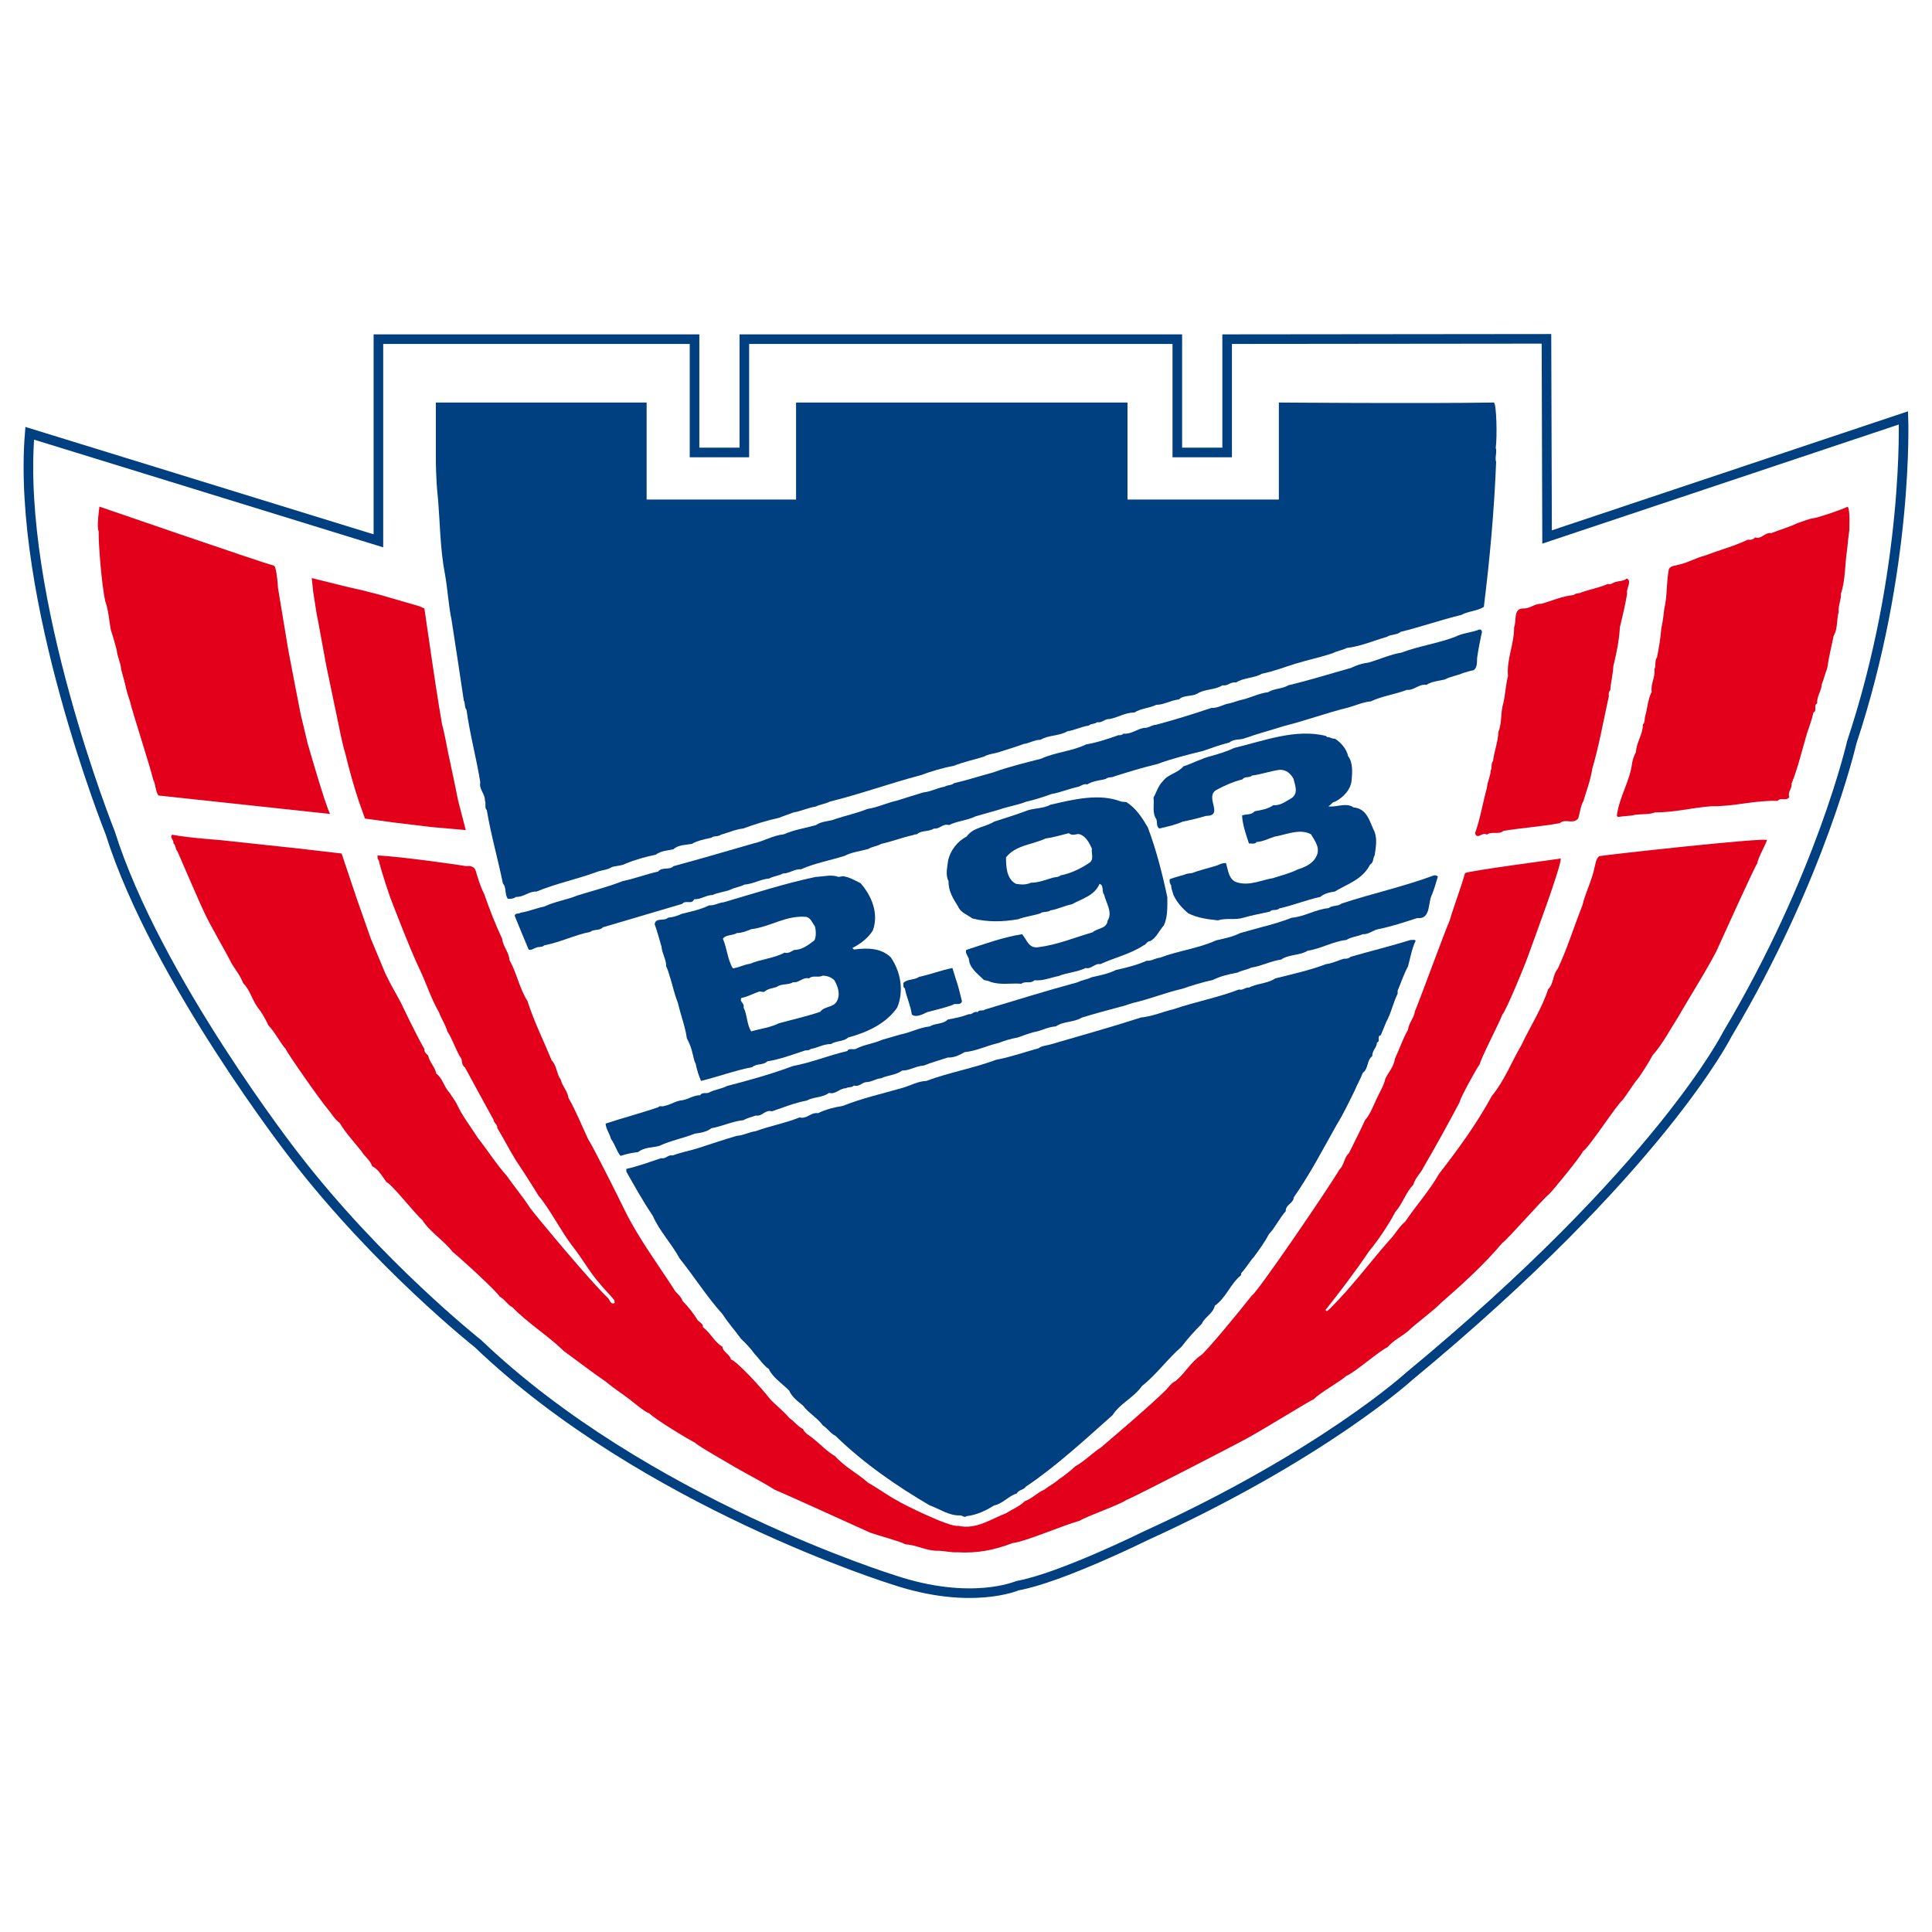
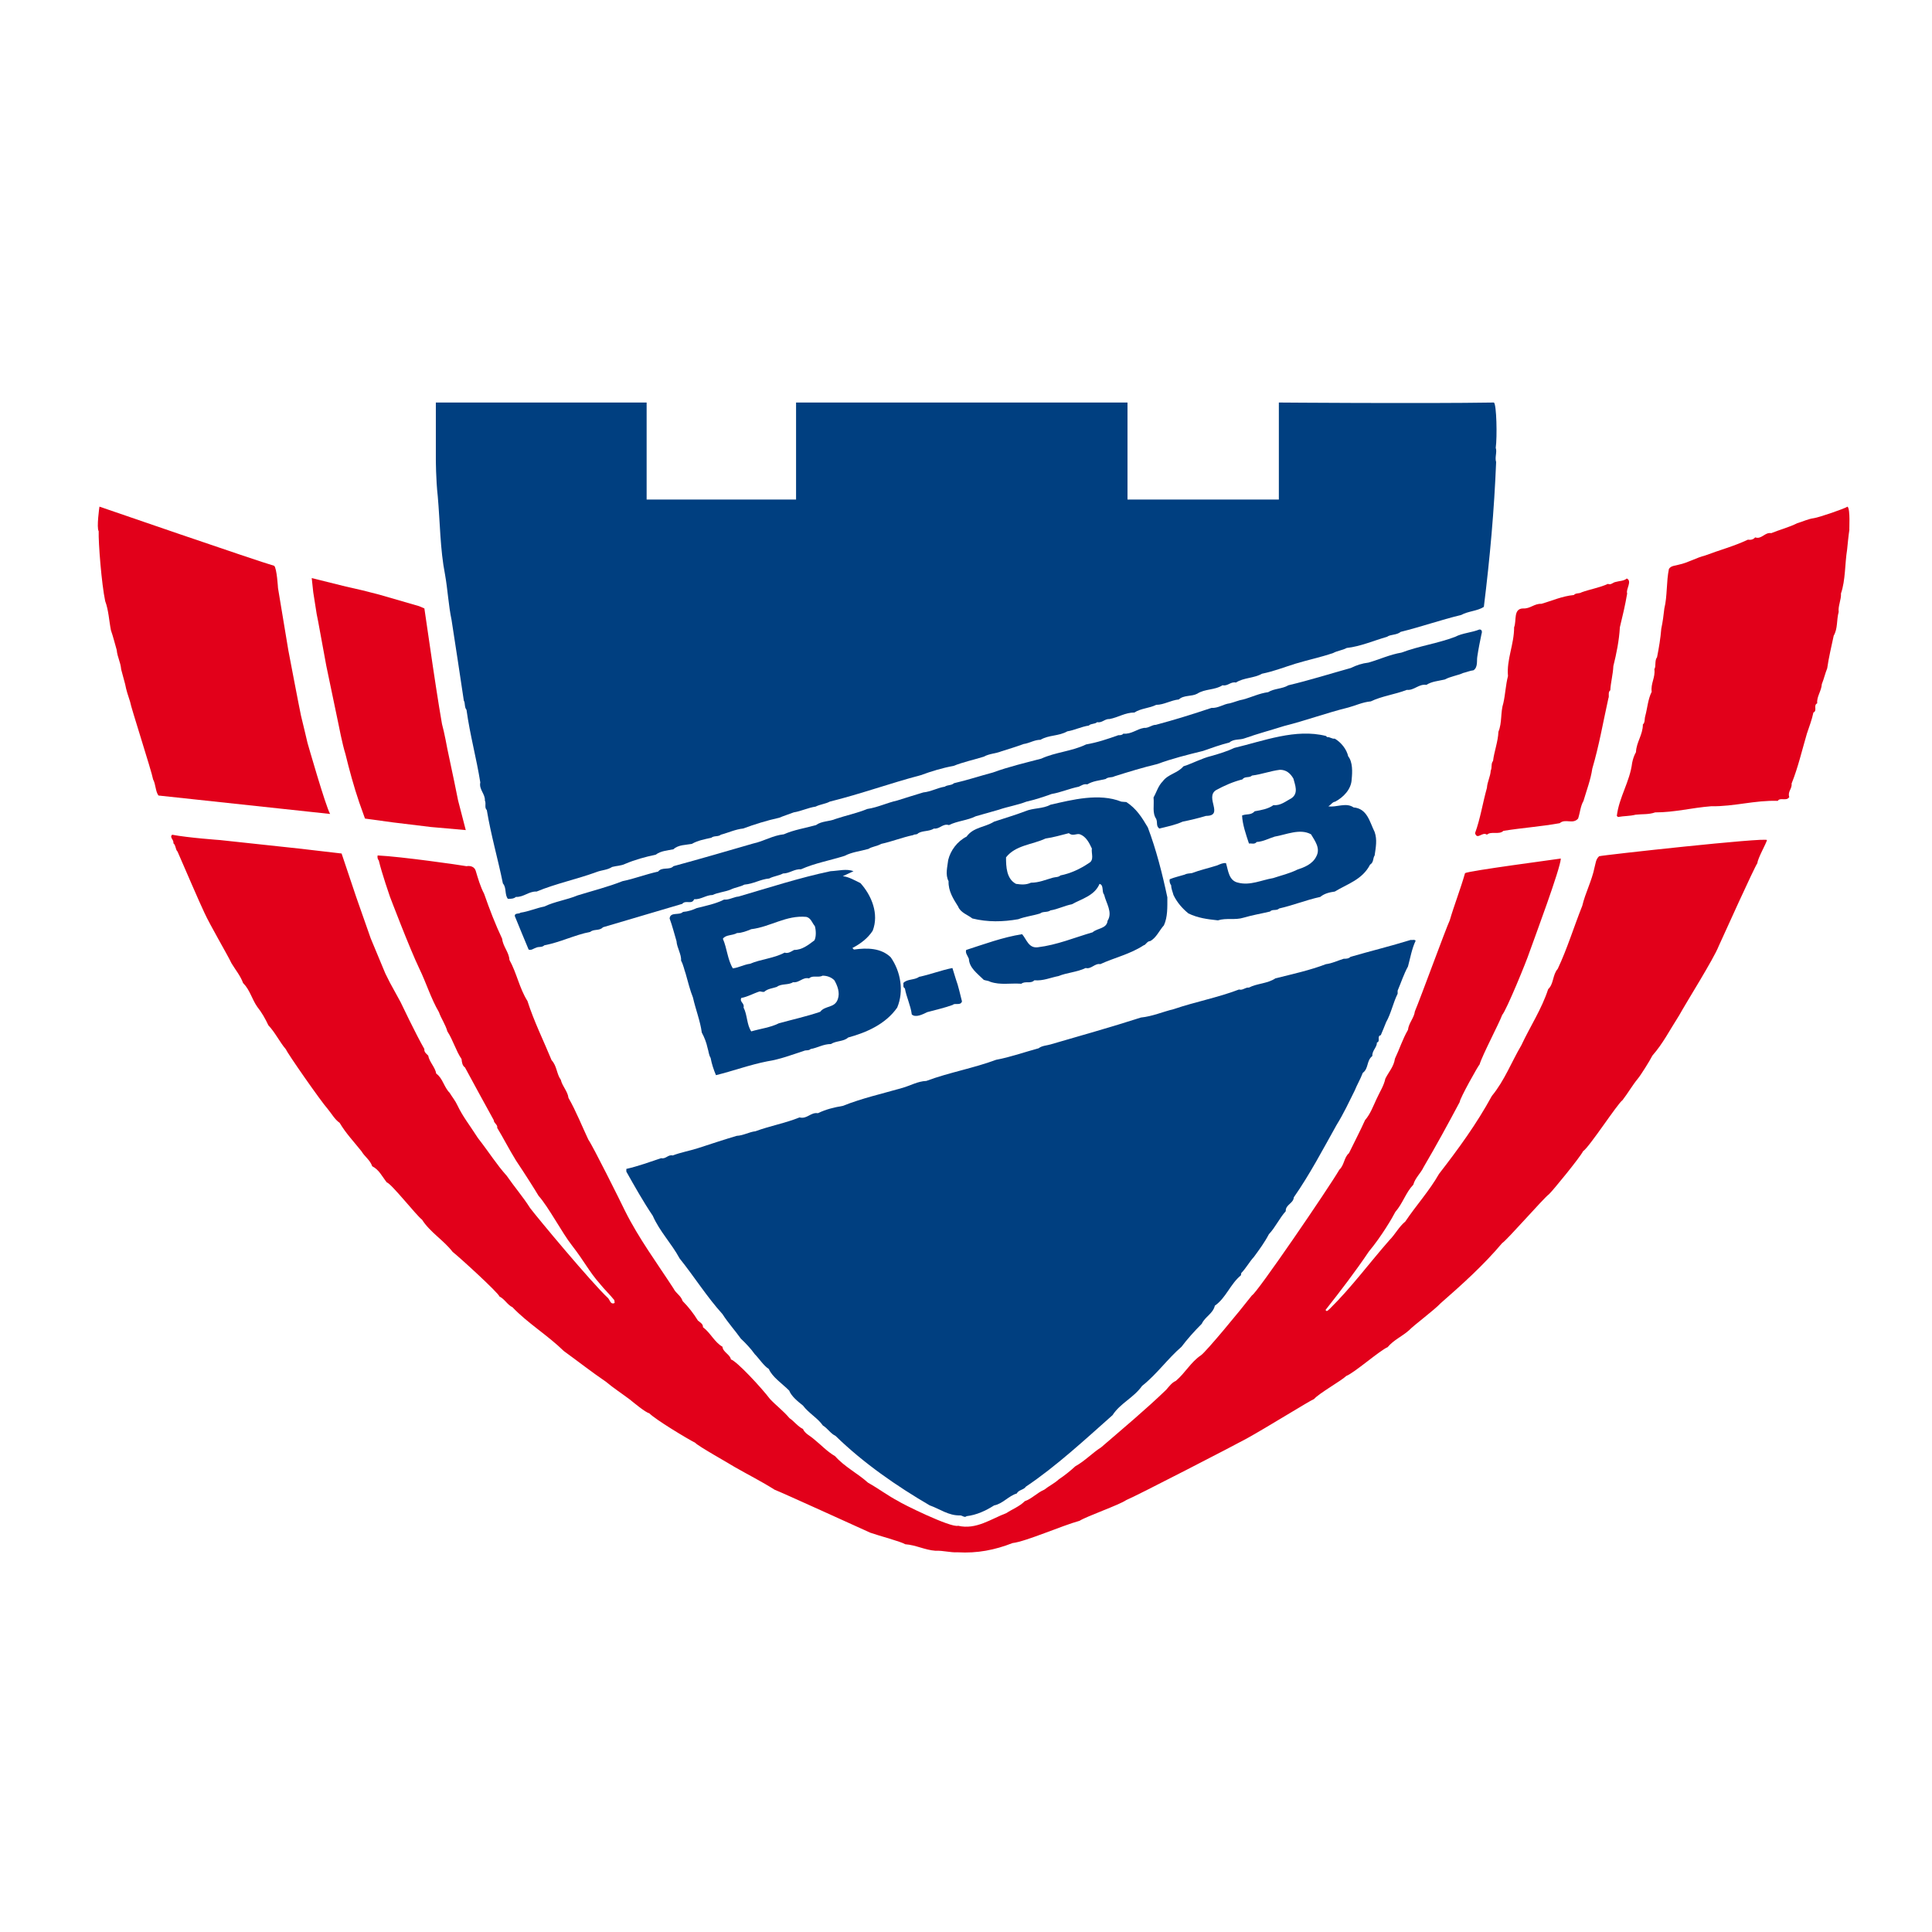
<svg xmlns="http://www.w3.org/2000/svg" version="1.1" id="Calque_1" width="192.756" height="192.756" viewBox="0 0 192.756 192.756" style="overflow:visible;enable-background:new 0 0 192.756 192.756;" xml:space="preserve">
  <g>
    <polygon style="fill-rule:evenodd;clip-rule:evenodd;fill:#FFFFFF;" points="0,0 192.756,0 192.756,192.756 0,192.756 0,0  " />
-     <path style="fill-rule:evenodd;clip-rule:evenodd;fill:#FFFFFF;stroke:#003F80;stroke-width:0.958;stroke-miterlimit:2.613;" d="   M89.172,157.631c0,0-24.849-7.665-41.479-23.571c0,0-9.94-7.856-18.35-18.779c0,0-13.763-17.63-18.35-32.194   c0,0-9.366-23.379-8.028-39.859l34.789,10.731V33.837h31.539v11.306h4.97V33.837h43.198v11.306h4.971V33.837l31.858-0.032   l0.062,19.77l35.554-11.882c0,0,0.573,15.14-5.161,32.387c0,0-3.059,13.414-12.425,29.128c0,0-6.689,13.414-31.73,34.109   c0,0-8.601,7.857-26.282,15.906c0,0-8.505,4.215-12.806,4.982C101.501,158.206,96.913,160.218,89.172,157.631L89.172,157.631z" />
    <path style="fill-rule:evenodd;clip-rule:evenodd;fill:#003F80;" d="M47.454,40.161h15.387h1.673v5.461v4.216h14.909v-9.677h33.067   v9.677h15.101v-2.204v-7.474c0,0,14.308,0.115,21.457,0c0.267,0.191,0.334,3.449,0.181,4.522c0.153,0.422-0.114,0.958,0.04,1.418   c-0.192,4.791-0.612,9.505-1.225,14.449c-0.65,0.421-1.567,0.421-2.255,0.805c-2.065,0.499-4.014,1.188-6.041,1.687   c-0.421,0.345-0.993,0.229-1.376,0.498c-1.337,0.383-2.637,0.958-4.015,1.111c-0.419,0.23-0.917,0.269-1.338,0.498   c-1.223,0.422-2.522,0.69-3.784,1.073c-1.108,0.345-2.18,0.767-3.325,0.997c-0.804,0.459-1.836,0.383-2.601,0.881   c-0.534-0.115-0.803,0.384-1.337,0.269c-0.765,0.499-1.759,0.345-2.524,0.843c-0.572,0.306-1.338,0.114-1.834,0.575   c-0.804,0.077-1.492,0.537-2.257,0.537c-0.688,0.344-1.529,0.344-2.178,0.766c-0.919,0-1.645,0.499-2.486,0.651   c-0.458-0.038-0.763,0.422-1.222,0.307c-0.269,0.229-0.612,0.115-0.842,0.345c-0.765,0.115-1.415,0.46-2.141,0.575   c-0.879,0.499-1.836,0.345-2.676,0.843c-0.612,0-1.108,0.344-1.683,0.421c-0.726,0.269-1.491,0.498-2.217,0.729   c-0.574,0.23-1.224,0.23-1.759,0.536c-0.994,0.307-2.064,0.537-3.02,0.92c-1.071,0.191-2.217,0.536-3.25,0.919   c-3.059,0.805-6.001,1.878-9.099,2.645c-0.42,0.229-0.956,0.268-1.415,0.498c-0.764,0.115-1.453,0.46-2.179,0.575   c-0.496,0.192-0.994,0.345-1.453,0.537c-1.223,0.269-2.447,0.651-3.593,1.073c-0.765,0.077-1.491,0.422-2.217,0.614   c-0.268,0.23-0.688,0.077-0.957,0.307c-0.688,0.153-1.338,0.268-1.949,0.613c-0.612,0.115-1.338,0.077-1.836,0.537   c-0.535,0.115-1.262,0.153-1.758,0.537c-1.07,0.23-2.064,0.499-3.059,0.92c-0.382,0.192-0.879,0.192-1.3,0.307   c-0.458,0.307-1.032,0.307-1.529,0.498c-1.987,0.729-4.051,1.15-6.001,1.955c-0.765-0.039-1.3,0.575-2.064,0.536   c-0.229,0.191-0.497,0.191-0.802,0.191c-0.344-0.421-0.115-1.111-0.498-1.533c-0.497-2.453-1.185-4.791-1.605-7.32   c-0.268-0.268-0.039-0.613-0.192-0.958c0.038-0.652-0.612-1.111-0.458-1.802c-0.383-2.414-1.033-4.752-1.376-7.243   c-0.229-0.269-0.115-0.69-0.268-0.92c-0.42-2.797-0.803-5.365-1.223-8.048c-0.307-1.457-0.383-3.028-0.65-4.523   c-0.497-2.529-0.497-5.25-0.727-7.818c-0.191-1.686-0.191-3.698-0.191-3.698v-5.653H44.3h1.72H47.454L47.454,40.161z" />
    <path style="fill-rule:evenodd;clip-rule:evenodd;fill:#E2001A;" d="M27.355,56.45c0.267,0.23,0.382,2.223,0.382,2.223l1.031,6.209   c0,0,1.108,5.825,1.262,6.516c0.229,0.919,0.65,2.721,0.65,2.721s1.796,6.286,2.255,7.09l-17.126-1.84   c-0.305-0.421-0.267-1.111-0.535-1.61c-0.152-0.843-2.217-7.205-2.293-7.742c-0.191-0.575-0.383-1.149-0.497-1.763l-0.392-1.457   c-0.077-0.805-0.374-1.188-0.449-1.955c-0.191-0.651-0.345-1.303-0.574-1.955c-0.191-0.958-0.229-1.993-0.573-2.913   C10.133,58.271,9.808,54.15,9.846,53c-0.23-0.345,0.076-2.453,0.076-2.453S25.711,55.989,27.355,56.45L27.355,56.45z" />
    <path style="fill-rule:evenodd;clip-rule:evenodd;fill:#E2001A;" d="M184.515,52.847c0,0-0.082,0.464-0.229,1.993   c-0.229,1.418-0.153,3.027-0.611,4.369c0.037,0.613-0.306,1.265-0.229,1.839c-0.229,0.843-0.076,1.648-0.497,2.376   c-0.229,1.072-0.496,2.185-0.649,3.258c-0.229,0.575-0.306,0.996-0.536,1.571c-0.038,0.69-0.535,1.264-0.459,1.917   c-0.419,0.191,0.04,0.728-0.381,0.919c-0.153,0.728-0.421,1.418-0.65,2.107c-0.498,1.687-0.879,3.373-1.528,4.983   c0.075,0.499-0.421,0.805-0.229,1.341c-0.269,0.46-0.919,0-1.148,0.383c-2.293-0.077-4.358,0.575-6.651,0.537   c-1.95,0.153-3.631,0.613-5.582,0.613c-0.649,0.23-1.299,0.153-1.949,0.23c-0.611,0.153-1.146,0.115-1.759,0.23L161.31,81.4   c0.229-1.878,1.301-3.411,1.529-5.289c0.077-0.384,0.191-0.729,0.383-1.073c0.038-0.997,0.688-1.725,0.688-2.76   c0.229-0.191,0.151-0.537,0.229-0.805c0.229-0.843,0.268-1.687,0.65-2.453c-0.115-0.843,0.381-1.418,0.267-2.261   c0.191-0.269,0-0.843,0.268-1.188c0.191-0.958,0.345-1.878,0.421-2.836c0.153-0.729,0.229-1.342,0.307-2.031   c0.305-1.227,0.191-2.683,0.458-3.948c0.23-0.344,0.65-0.306,0.993-0.421c0.918-0.192,1.721-0.69,2.638-0.92   c1.416-0.536,2.867-0.919,4.245-1.571c0.267,0.039,0.534,0,0.726-0.23c0.649,0.23,0.955-0.537,1.605-0.421   c0.841-0.345,1.76-0.575,2.6-0.996c0.536-0.153,1.07-0.422,1.645-0.498c0.534-0.077,3.096-0.958,3.363-1.15   C184.63,50.777,184.48,52.904,184.515,52.847L184.515,52.847z" />
    <path style="fill-rule:evenodd;clip-rule:evenodd;fill:#E2001A;" d="M34.504,58.52l1.682,0.383l1.644,0.421l3.976,1.15l0.535,0.23   l0.841,5.749c0,0,0.574,3.871,0.917,5.787c0.229,0.805,0.536,2.491,0.536,2.491l0.688,3.258l0.382,1.878l0.764,2.951l-3.479-0.307   l-3.785-0.46l-2.791-0.383c0,0-0.382-1.073-0.574-1.61c-0.535-1.571-0.994-3.257-1.376-4.829c-0.305-0.958-0.688-2.951-0.688-2.951   l-1.224-5.864l-0.802-4.369l-0.153-0.767l-0.344-2.185l-0.152-1.418L34.504,58.52L34.504,58.52z" />
    <path style="fill-rule:evenodd;clip-rule:evenodd;fill:#E2001A;" d="M162.343,59.209c-0.191,1.149-0.459,2.261-0.728,3.372   c-0.076,1.342-0.344,2.645-0.65,3.872c-0.038,0.843-0.268,1.647-0.305,2.415c-0.268,0.191-0.076,0.575-0.191,0.805   c-0.536,2.415-0.917,4.675-1.605,7.013c-0.153,1.074-0.574,2.186-0.879,3.22c-0.307,0.537-0.345,1.188-0.536,1.763   c-0.534,0.613-1.262-0.038-1.834,0.46c-1.913,0.344-3.708,0.459-5.621,0.766c-0.42,0.422-1.222,0-1.643,0.384   c-0.46-0.345-0.957,0.574-1.185-0.153c0.533-1.457,0.764-3.028,1.185-4.522c0.038-0.613,0.343-1.112,0.381-1.725   c0.153-0.307,0-0.69,0.229-0.958c0.115-0.958,0.498-1.917,0.536-2.913c0.383-0.92,0.191-1.917,0.496-2.875   c0.191-0.843,0.229-1.801,0.459-2.683c-0.153-1.648,0.612-3.143,0.612-4.868c0.267-0.651-0.115-1.877,0.917-1.877   c0.688,0.038,1.108-0.499,1.797-0.46c1.07-0.307,2.065-0.767,3.249-0.881c0.191-0.23,0.536-0.115,0.766-0.269   c0.841-0.306,1.796-0.46,2.638-0.843c0.267,0.154,0.496-0.153,0.764-0.191c0.383-0.115,0.803-0.077,1.11-0.345   C162.877,57.983,162.189,58.788,162.343,59.209L162.343,59.209z" />
    <path style="fill-rule:evenodd;clip-rule:evenodd;fill:#003F80;" d="M147.814,63.234c-0.153,0.728-0.305,1.494-0.421,2.261   c-0.075,0.421,0.076,1.073-0.382,1.379c-0.344,0.038-0.688,0.191-1.031,0.269c-0.612,0.268-1.262,0.345-1.836,0.651   c-0.65,0.153-1.3,0.191-1.835,0.537c-0.765-0.115-1.224,0.575-1.949,0.498c-1.185,0.46-2.484,0.613-3.595,1.149   c-0.84,0.077-1.529,0.422-2.255,0.614c-2.18,0.537-4.242,1.303-6.384,1.839c-1.338,0.422-2.638,0.766-3.938,1.227   c-0.497,0.192-1.108,0.039-1.529,0.422c-0.917,0.229-1.759,0.536-2.638,0.843c-1.567,0.383-3.097,0.767-4.55,1.304   c-1.453,0.344-2.944,0.804-4.282,1.226c-0.268,0.153-0.61,0.038-0.879,0.268c-0.612,0.153-1.261,0.191-1.835,0.537   c-0.343-0.077-0.573,0.115-0.842,0.23c-0.954,0.192-1.796,0.574-2.713,0.728c-0.841,0.307-1.683,0.575-2.524,0.767   c-0.879,0.344-1.872,0.498-2.751,0.805c-0.765,0.23-1.529,0.421-2.294,0.651c-0.841,0.422-1.834,0.46-2.675,0.881   c-0.612-0.191-0.917,0.421-1.492,0.345c-0.496,0.307-1.108,0.191-1.566,0.46c-0.153,0.191-0.383,0.076-0.497,0.191   c-1.109,0.23-2.141,0.651-3.211,0.881c-0.383,0.23-0.917,0.268-1.262,0.499c-0.802,0.23-1.644,0.307-2.37,0.69   c-1.452,0.459-2.981,0.728-4.358,1.341c-0.688-0.038-1.147,0.421-1.797,0.421c-0.42,0.23-0.955,0.268-1.375,0.499   c-0.879,0.077-1.567,0.537-2.485,0.613c-0.42,0.23-0.917,0.269-1.376,0.499c-0.573,0.23-1.223,0.268-1.796,0.536   c-0.65,0-1.147,0.46-1.835,0.422c-0.229,0.575-0.841,0.039-1.185,0.46c-2.638,0.767-5.275,1.571-7.913,2.337   c-0.345,0.383-0.917,0.154-1.262,0.46c-1.567,0.306-2.982,1.035-4.588,1.341c-0.229,0.23-0.573,0.115-0.803,0.23   c-0.268,0.077-0.497,0.307-0.764,0.192c-0.458-1.073-0.917-2.224-1.376-3.334c-0.039-0.345,0.42-0.191,0.573-0.345   c0.803-0.115,1.567-0.459,2.37-0.613c1.033-0.499,2.217-0.652,3.326-1.112c1.491-0.46,3.02-0.843,4.473-1.418   c1.146-0.23,2.332-0.69,3.555-0.958c0.383-0.498,1.147-0.115,1.529-0.537c2.676-0.729,5.314-1.495,7.952-2.261   c1.07-0.23,1.95-0.805,3.059-0.92c1.032-0.459,2.141-0.613,3.211-0.919c0.574-0.421,1.338-0.345,1.95-0.613   c1.032-0.345,2.141-0.575,3.173-0.997c1.032-0.153,1.95-0.613,2.981-0.843c0.841-0.269,1.72-0.537,2.6-0.806   c0.765-0.076,1.415-0.459,2.141-0.574c0.268-0.191,0.688-0.115,0.917-0.345c1.338-0.306,2.6-0.728,3.899-1.073   c1.567-0.575,3.212-0.958,4.816-1.38c1.416-0.651,3.059-0.728,4.473-1.418c1.11-0.191,2.142-0.537,3.212-0.92   c0.19,0,0.383,0,0.498-0.154c0.802,0.078,1.338-0.459,2.063-0.574c0.459,0.038,0.766-0.307,1.185-0.307   c1.874-0.499,3.708-1.073,5.545-1.687c0.688,0.038,1.184-0.383,1.833-0.459c0.459-0.115,0.88-0.307,1.338-0.384   c0.842-0.23,1.607-0.613,2.486-0.728c0.612-0.383,1.376-0.307,2.026-0.69c2.103-0.498,4.166-1.149,6.23-1.725   c0.536-0.268,1.108-0.46,1.76-0.537c1.069-0.307,2.14-0.805,3.286-0.996c1.721-0.652,3.632-0.92,5.353-1.572   c0.727-0.383,1.645-0.421,2.408-0.729C147.853,62.773,147.891,63.042,147.814,63.234L147.814,63.234z" />
    <path style="fill-rule:evenodd;clip-rule:evenodd;fill:#003F80;" d="M132.409,73.543c0.268-0.039,0.459,0.191,0.764,0.153   c0.649,0.383,1.185,1.073,1.338,1.763c0.458,0.575,0.42,1.571,0.345,2.299c-0.038,0.997-0.842,1.801-1.645,2.224   c-0.305,0.038-0.42,0.344-0.688,0.459c0.766,0.153,1.759-0.421,2.524,0.115c1.376,0.115,1.604,1.456,2.102,2.453   c0.269,0.767,0.115,1.533,0,2.338c-0.19,0.269-0.076,0.69-0.459,0.92c-0.764,1.495-2.255,1.917-3.517,2.683   c-0.534,0.076-1.032,0.191-1.453,0.536c-1.414,0.307-2.714,0.843-4.09,1.15c-0.269,0.268-0.688,0.038-0.917,0.307   c-0.957,0.229-1.721,0.345-2.639,0.613c-0.842,0.268-1.721,0-2.561,0.268c-1.07-0.115-1.988-0.23-2.944-0.69   c-0.611-0.498-1.146-1.111-1.491-1.84c-0.076-0.306-0.229-0.613-0.229-0.958c-0.114-0.153-0.191-0.383-0.151-0.613   c0.458-0.192,0.992-0.307,1.489-0.46c0.191-0.115,0.46-0.115,0.728-0.153c0.802-0.307,1.681-0.499,2.522-0.768   c0.269-0.114,0.573-0.267,0.879-0.229c0.229,0.728,0.269,1.763,1.224,1.954c1.185,0.307,2.333-0.268,3.479-0.459   c0.803-0.268,1.643-0.46,2.408-0.843c0.688-0.23,1.529-0.537,1.912-1.341c0.42-0.805-0.154-1.533-0.537-2.185   c-1.108-0.613-2.483,0.039-3.63,0.23c-0.612,0.191-1.148,0.498-1.797,0.536c-0.192,0.269-0.536,0.115-0.765,0.154   c-0.308-0.92-0.65-1.917-0.688-2.798c0.459-0.191,0.88,0,1.261-0.421c0.65-0.115,1.339-0.23,1.873-0.614   c0.688,0.077,1.225-0.383,1.797-0.69c0.728-0.498,0.345-1.341,0.191-1.954c-0.305-0.537-0.726-0.881-1.338-0.881   c-0.955,0.114-1.834,0.459-2.791,0.575c-0.268,0.268-0.726,0.038-0.955,0.383c-0.917,0.23-1.797,0.613-2.638,1.073   c-1.146,0.729,0.841,2.568-0.994,2.568c-0.765,0.23-1.568,0.422-2.333,0.575c-0.764,0.345-1.565,0.498-2.331,0.689   c-0.345-0.268-0.153-0.575-0.307-0.958c-0.419-0.613-0.189-1.341-0.268-2.146c0.307-0.536,0.459-1.15,0.919-1.609   c0.534-0.728,1.491-0.805,2.063-1.495c0.955-0.307,1.835-0.805,2.792-1.035c0.803-0.23,1.566-0.46,2.292-0.805   c2.905-0.689,6.117-1.955,9.137-1.188L132.409,73.543L132.409,73.543z" />
    <path style="fill-rule:evenodd;clip-rule:evenodd;fill:#003F80;" d="M112.377,80.021c0.993,0.651,1.529,1.495,2.141,2.529   c0.84,2.223,1.452,4.638,1.948,6.976c0,0.996,0.04,1.955-0.344,2.797c-0.458,0.499-0.765,1.265-1.375,1.572   c-0.307,0-0.421,0.382-0.649,0.421c-1.339,0.881-2.907,1.227-4.321,1.877c-0.534-0.114-0.917,0.537-1.453,0.383   c-0.879,0.422-1.872,0.46-2.713,0.805c-0.804,0.153-1.529,0.498-2.409,0.422c-0.383,0.383-0.917,0.038-1.3,0.345   c-1.146-0.077-2.063,0.153-3.096-0.192c-0.191-0.114-0.421-0.114-0.65-0.192c-0.612-0.612-1.453-1.187-1.491-2.106   c-0.115-0.307-0.382-0.575-0.268-0.882c1.796-0.575,3.631-1.265,5.581-1.571c0.459,0.537,0.65,1.418,1.567,1.303   c1.911-0.23,3.632-0.958,5.467-1.494c0.46-0.422,1.415-0.345,1.491-1.15c0.536-0.843-0.152-1.763-0.344-2.606   c-0.269-0.306,0-0.958-0.46-1.073c-0.496,1.188-1.796,1.494-2.752,2.031c-0.765,0.153-1.413,0.498-2.141,0.613   c-0.305,0.229-0.764,0.076-1.031,0.306c-0.728,0.229-1.491,0.307-2.181,0.575c-1.529,0.268-3.057,0.307-4.587-0.077   c-0.42-0.345-1.185-0.575-1.414-1.188c-0.458-0.729-0.993-1.533-0.955-2.53c-0.345-0.651-0.115-1.418-0.038-2.108   c0.229-0.958,0.917-1.878,1.834-2.338c0.688-0.958,1.835-0.92,2.751-1.495c1.032-0.345,2.103-0.652,3.098-1.035   c0.802-0.345,1.759-0.23,2.522-0.652c2.179-0.498,4.854-1.188,7.073-0.306C112.031,79.982,112.185,80.021,112.377,80.021   L112.377,80.021z" />
    <path style="fill-rule:evenodd;clip-rule:evenodd;fill:#FFFFFF;" d="M107.751,83.239c0.61,0.23,0.917,0.844,1.185,1.418   c-0.076,0.498,0.268,1.15-0.306,1.457c-0.841,0.575-1.835,1.035-2.828,1.227c-0.191,0.191-0.497,0.153-0.766,0.229   c-0.688,0.192-1.376,0.498-2.18,0.498c-0.496,0.23-0.955,0.192-1.489,0.116c-0.957-0.499-0.995-1.725-0.995-2.645   c0.955-1.226,2.638-1.265,3.938-1.878c0.804-0.115,1.567-0.345,2.333-0.536C107.023,83.47,107.406,83.125,107.751,83.239   L107.751,83.239z" />
    <path style="fill-rule:evenodd;clip-rule:evenodd;fill:#E2001A;" d="M21.964,83.814l7.837,0.843l4.281,0.498l1.453,4.331   l1.453,4.139l1.452,3.488l0.459,0.919l1.07,1.955c0,0,1.491,3.143,2.37,4.676c-0.038,0.307,0.191,0.459,0.383,0.651   c0.115,0.651,0.688,1.148,0.803,1.801c0.65,0.46,0.764,1.342,1.338,1.917c0.229,0.382,0.574,0.805,0.764,1.227   c0.573,1.188,1.108,1.811,2.065,3.296c1.194,1.533,1.834,2.606,2.867,3.756c0.765,1.111,1.605,2.069,2.333,3.219   c0.726,0.959,6.078,7.397,7.798,9.007c0.153,0.192,0.229,0.575,0.536,0.499c0.191-0.039,0.038-0.193,0.076-0.307   c-0.458-0.575-0.993-1.074-1.453-1.648c-1.109-1.265-1.5-2.166-2.791-3.833c-0.956-1.208-2.332-3.833-3.326-4.943   c-0.459-0.767-1.309-2.108-2.255-3.526c-0.774-1.265-1.224-2.186-1.873-3.258c0.077-0.307-0.344-0.461-0.344-0.767   c-0.956-1.725-1.912-3.487-2.867-5.251c-0.268-0.191-0.307-0.498-0.345-0.843c-0.573-0.843-0.841-1.878-1.414-2.759   c-0.192-0.69-0.613-1.267-0.842-1.917c-0.803-1.38-1.262-2.913-1.95-4.331c-0.994-2.069-2.943-7.205-2.943-7.205   s-0.812-2.338-1.108-3.603c-0.115-0.115-0.153-0.307-0.115-0.498c2.371,0.115,8.258,0.958,8.87,1.073   c0.42-0.078,0.802,0.077,0.917,0.46c0.229,0.767,0.459,1.571,0.841,2.299c0.535,1.533,1.109,3.028,1.797,4.484   c0.076,0.767,0.688,1.341,0.726,2.108c0.726,1.303,0.995,2.836,1.797,4.1c0.649,2.032,1.605,3.948,2.408,5.903   c0.536,0.575,0.497,1.38,0.918,1.954c0.152,0.652,0.688,1.15,0.764,1.801c0.765,1.342,1.338,2.799,1.988,4.179   c0.42,0.575,3.135,6.017,3.669,7.128c1.338,2.684,3.174,5.175,4.817,7.703c0.268,0.538,0.727,0.69,0.917,1.266   c0.574,0.575,1.109,1.265,1.529,1.954c0.191,0.154,0.536,0.346,0.498,0.652c0.764,0.575,1.147,1.495,1.949,1.954   c0.039,0.537,0.765,0.767,0.841,1.266c0.574,0.153,3.059,2.836,3.899,3.947c0.65,0.689,1.3,1.149,1.95,1.916   c0.42,0.269,0.841,0.844,1.338,1.073c0.191,0.46,0.727,0.69,1.07,0.997c0.766,0.612,1.3,1.225,2.142,1.724   c0.956,1.073,2.217,1.687,3.288,2.645c1.032,0.575,1.988,1.304,3.02,1.84c0.23,0.192,5.238,2.683,5.963,2.453   c1.797,0.422,3.288-0.689,4.816-1.265c0.574-0.384,1.3-0.652,1.835-1.188c0.689-0.23,1.224-0.843,1.949-1.15   c0.421-0.344,0.995-0.613,1.453-1.034c0.574-0.383,1.147-0.843,1.645-1.303c0.918-0.498,1.759-1.381,2.561-1.878   c2.179-1.878,4.474-3.794,6.499-5.749c0.268-0.307,0.574-0.729,0.956-0.883c0.956-0.804,1.491-1.877,2.523-2.566   c0.534-0.384,3.861-4.407,5.084-5.979c0.421-0.114,7.646-10.692,8.716-12.533c0.497-0.459,0.459-1.226,0.957-1.646   c0.534-1.112,1.108-2.186,1.605-3.297c0.534-0.613,0.802-1.381,1.146-2.107c0.307-0.69,0.728-1.304,0.879-2.031   c0.345-0.69,0.841-1.188,0.957-1.993c0.458-0.958,0.764-1.955,1.3-2.875c0.076-0.689,0.61-1.188,0.688-1.839   c0.612-1.457,3.097-8.279,3.479-9.083c0.459-1.571,1.07-3.104,1.527-4.714c0.345-0.23,9.099-1.38,9.558-1.457   c-0.038,0.997-2.6,7.857-3.134,9.352c-0.268,0.843-2.295,5.787-2.714,6.247c-0.307,0.843-1.989,4.023-2.257,4.944   c-0.113,0.076-1.987,3.411-1.987,3.756c-1.185,2.223-2.331,4.331-3.593,6.477c-0.308,0.651-0.842,1.073-1.033,1.764   c-0.765,0.804-1.032,1.839-1.796,2.721c-0.268,0.537-1.363,2.415-2.638,3.947c-1.34,1.993-2.867,3.986-4.32,5.826   c0.114,0.269,0.305-0.038,0.421-0.115c2.141-2.108,3.975-4.599,5.963-6.86c0.574-0.575,0.917-1.303,1.568-1.84   c1.107-1.647,2.407-3.066,3.364-4.752c1.987-2.568,3.746-4.982,5.275-7.781c1.262-1.532,1.95-3.372,2.943-5.059   c0.879-1.879,2.026-3.603,2.675-5.596c0.575-0.536,0.421-1.418,0.957-2.031c0.955-2.031,1.604-4.177,2.445-6.286   c0.308-1.303,0.956-2.491,1.225-3.833c0.113-0.383,0.113-0.804,0.459-1.111c0.381-0.115,16.743-1.916,16.743-1.61   c-0.076,0.345-0.917,1.802-0.956,2.3c-0.305,0.421-3.337,7.128-3.86,8.278c-0.497,1.278-3.236,5.621-3.937,6.897   c-1.02,1.598-1.607,2.799-2.677,4.025c-0.255,0.511-1.185,1.993-1.452,2.3c-0.536,0.651-0.995,1.456-1.529,2.146   c-0.498,0.344-3.327,4.714-3.938,5.097c-0.269,0.575-3.06,3.986-3.403,4.293c-0.534,0.383-4.204,4.599-4.663,4.867   c-1.836,2.185-4.091,4.216-6.156,6.018c-0.585,0.639-2.714,2.223-3.135,2.682c-0.688,0.613-1.529,0.959-2.141,1.688   c-0.802,0.345-3.326,2.567-4.129,2.874c-0.459,0.46-2.714,1.725-3.21,2.3c-0.345,0.115-4.778,2.874-6.729,3.947   c-1.033,0.575-11.201,5.826-12.004,6.132c-0.727,0.499-3.938,1.61-4.664,2.07c-1.798,0.498-5.353,2.069-6.69,2.223   c-1.759,0.689-3.517,1.035-5.466,0.92c-0.765,0.038-1.453-0.191-2.217-0.153c-1.07-0.077-1.95-0.575-3.021-0.651   c-0.421-0.269-2.612-0.843-3.479-1.149c-1.453-0.653-8.678-3.949-9.557-4.294c-1.261-0.804-2.638-1.494-3.976-2.261   c-0.535-0.345-3.632-2.069-3.938-2.415c-0.879-0.459-3.938-2.299-4.587-2.95c-0.382-0.077-1.567-1.073-1.95-1.38   c-0.764-0.575-1.644-1.149-2.37-1.763c-1.414-0.959-2.829-2.069-4.206-3.066c-1.605-1.571-3.631-2.798-5.122-4.37   c-0.498-0.229-0.765-0.804-1.3-1.072c-0.077-0.345-3.976-3.909-4.665-4.445c-0.917-1.188-2.255-1.955-3.058-3.22   c-0.535-0.383-3.059-3.603-3.517-3.718c-0.459-0.574-0.764-1.266-1.452-1.609c-0.23-0.652-0.727-0.92-1.071-1.495   c-0.765-0.958-1.567-1.801-2.179-2.836c-0.497-0.345-0.803-0.92-1.186-1.38c-0.688-0.767-4.051-5.596-4.167-5.941   c-0.65-0.767-1.071-1.686-1.759-2.413c-0.305-0.653-0.65-1.266-1.108-1.841c-0.536-0.766-0.726-1.686-1.415-2.376   c-0.267-0.729-0.726-1.264-1.146-1.954c-0.459-0.958-2.131-3.785-2.714-5.06c-0.469-0.977-2.026-4.599-2.676-6.094   c-0.23-0.23-0.153-0.613-0.42-0.843c0.076-0.345-0.421-0.575-0.116-0.843C18.753,83.585,21.964,83.814,21.964,83.814L21.964,83.814   z" />
-     <path style="fill-rule:evenodd;clip-rule:evenodd;fill:#003F80;" d="M84.087,87.417c0.65,0.077,1.186,0.422,1.759,0.69   c1.108,1.227,1.873,3.066,1.223,4.752c-0.497,0.767-1.223,1.303-2.026,1.725l0.152,0.153c1.339-0.192,2.715-0.153,3.67,0.767   c0.995,1.417,1.338,3.373,0.65,5.02c-1.147,1.648-3.059,2.491-4.893,2.989c-0.458,0.421-1.186,0.307-1.721,0.651   c-0.765,0-1.337,0.384-2.026,0.499c-0.191,0.191-0.458,0.076-0.688,0.191c-1.186,0.383-2.37,0.842-3.632,1.035   c-0.421,0.421-1.071,0.19-1.491,0.573c-1.759,0.346-3.402,0.959-5.123,1.381c-0.229-0.536-0.42-1.111-0.535-1.725   c-0.191-0.307-0.191-0.652-0.306-0.997c-0.115-0.536-0.307-1.034-0.574-1.532c-0.153-1.149-0.612-2.301-0.879-3.487   c-0.305-0.767-0.497-1.573-0.726-2.377c-0.153-0.421-0.229-0.881-0.458-1.303c0.038-0.651-0.421-1.303-0.459-1.954   c-0.229-0.767-0.42-1.534-0.688-2.262c0.077-0.689,0.956-0.269,1.338-0.651c0.497-0.038,0.956-0.192,1.376-0.384   c0.917-0.229,1.873-0.421,2.713-0.843c0.536,0.038,0.957-0.269,1.453-0.307c3.021-0.881,6.079-1.878,9.175-2.529   c0.803-0.039,1.605-0.269,2.294,0L84.087,87.417L84.087,87.417z" />
-     <path style="fill-rule:evenodd;clip-rule:evenodd;fill:#003F80;" d="M143.456,87.456c-0.191,0.613-0.343,1.188-0.572,1.763   c-0.46,0.805-0.077,2.529-1.491,2.376c-1.3,0.422-2.562,0.843-3.899,1.111c-0.535,0.115-0.955,0.537-1.529,0.499   c-0.536,0.23-1.146,0.268-1.645,0.575c-1.376,0.153-2.522,0.882-3.86,1.073c-0.766,0.498-1.874,0.345-2.638,0.881   c-1.07,0.153-1.949,0.651-2.982,0.805c-0.458,0.23-0.955,0.269-1.376,0.499c-0.841,0.153-1.682,0.345-2.447,0.727   c-1.031,0.231-2.064,0.538-3.058,0.883c-1.682,0.384-3.249,1.035-4.932,1.418c-0.421,0.115-0.842,0.307-1.263,0.383   c-1.3,0.346-2.561,0.69-3.821,1.073c-0.804,0.499-1.836,0.346-2.6,0.881c-0.804,0.04-1.454,0.461-2.218,0.576   c-0.536,0.153-1.07,0.345-1.606,0.536c-0.649,0.115-1.3,0.307-1.872,0.537c-1.186,0.269-2.218,0.805-3.403,0.92   c-0.535,0.306-1.108,0.574-1.682,0.536c-0.803,0.269-1.644,0.498-2.409,0.805c-0.764,0.039-1.376,0.498-2.141,0.498   c-0.649,0.461-1.452,0.461-2.102,0.767c-0.535,0.039-0.956,0.384-1.491,0.384c-0.421,0.037-0.688,0.498-1.224,0.345   c-0.229,0.23-0.573,0.115-0.802,0.268c-0.612,0-1.032,0.652-1.683,0.461c-0.65,0.497-1.529,0.382-2.217,0.767   c-1.224,0.229-2.333,0.689-3.479,1.072c-0.688-0.191-0.955,0.537-1.605,0.421c-0.42,0.154-0.841,0.231-1.224,0.461   c-1.146,0.115-2.103,0.613-3.211,0.806c-0.497,0.383-1.07,0.459-1.643,0.536c-1.147,0.46-2.409,0.69-3.556,1.227   c-0.688,0.191-1.491,0.114-2.103,0.612c-0.612,0.077-1.185,0.192-1.758,0.384c-0.383-0.422-0.536-1.15-0.956-1.687   c-0.115-0.536-0.498-0.958-0.536-1.532c1.721-0.575,3.518-1.035,5.276-1.648c0.115-0.191,0.42,0,0.574-0.115   c0.65-0.114,1.185-0.536,1.834-0.574c0.612-0.115,1.109-0.499,1.759-0.499c0.191-0.345,0.611-0.114,0.879-0.268   c0.574-0.307,1.224-0.346,1.797-0.652c2.217-0.574,4.435-1.188,6.575-1.992c1.873-0.346,3.593-1.074,5.429-1.495   c0.152-0.346,0.611-0.076,0.878-0.23c0.803-0.421,1.72-0.498,2.562-0.881c0.612-0.191,1.224-0.345,1.835-0.536   c1.032-0.192,1.873-0.69,2.943-0.807c0.536-0.344,1.299-0.19,1.797-0.688c0.65-0.115,1.415-0.269,2.103-0.536   c0.343,0.076,0.497-0.346,0.879-0.192c0.115-0.307,0.535-0.076,0.727-0.269c3.057-0.92,6.116-1.878,9.251-2.721   c0.421-0.231,0.955-0.269,1.376-0.498c0.842-0.191,1.683-0.346,2.446-0.729c1.07-0.23,2.104-0.498,3.058-0.919   c0.499,0.038,0.88-0.269,1.339-0.307c1.798-0.69,3.823-0.92,5.582-1.725c0.841-0.192,1.643-0.345,2.408-0.729   c0.688-0.192,1.376-0.383,2.063-0.575c1.07-0.268,2.104-0.575,3.097-0.958c1.3-0.115,2.37-0.843,3.67-0.958   c0.383-0.307,0.918-0.153,1.3-0.46c3.021-0.997,6.194-1.687,9.176-2.798C143.189,87.302,143.343,87.341,143.456,87.456   L143.456,87.456z" />
+     <path style="fill-rule:evenodd;clip-rule:evenodd;fill:#003F80;" d="M84.087,87.417c0.65,0.077,1.186,0.422,1.759,0.69   c1.108,1.227,1.873,3.066,1.223,4.752c-0.497,0.767-1.223,1.303-2.026,1.725l0.152,0.153c1.339-0.192,2.715-0.153,3.67,0.767   c0.995,1.417,1.338,3.373,0.65,5.02c-1.147,1.648-3.059,2.491-4.893,2.989c-0.458,0.421-1.186,0.307-1.721,0.651   c-0.765,0-1.337,0.384-2.026,0.499c-0.191,0.191-0.458,0.076-0.688,0.191c-1.186,0.383-2.37,0.842-3.632,1.035   c-1.759,0.346-3.402,0.959-5.123,1.381c-0.229-0.536-0.42-1.111-0.535-1.725   c-0.191-0.307-0.191-0.652-0.306-0.997c-0.115-0.536-0.307-1.034-0.574-1.532c-0.153-1.149-0.612-2.301-0.879-3.487   c-0.305-0.767-0.497-1.573-0.726-2.377c-0.153-0.421-0.229-0.881-0.458-1.303c0.038-0.651-0.421-1.303-0.459-1.954   c-0.229-0.767-0.42-1.534-0.688-2.262c0.077-0.689,0.956-0.269,1.338-0.651c0.497-0.038,0.956-0.192,1.376-0.384   c0.917-0.229,1.873-0.421,2.713-0.843c0.536,0.038,0.957-0.269,1.453-0.307c3.021-0.881,6.079-1.878,9.175-2.529   c0.803-0.039,1.605-0.269,2.294,0L84.087,87.417L84.087,87.417z" />
    <path style="fill-rule:evenodd;clip-rule:evenodd;fill:#FFFFFF;" d="M81.297,92.399c0.114,0.384,0.152,1.035-0.039,1.418   c-0.611,0.459-1.223,0.958-2.026,0.958c-0.306,0.153-0.573,0.383-0.955,0.269c-1.071,0.575-2.371,0.651-3.441,1.111   c-0.612,0.077-1.108,0.383-1.72,0.459c-0.535-0.881-0.573-1.993-0.994-2.951c0.268-0.422,0.955-0.307,1.414-0.575   c0.459,0,0.956-0.192,1.415-0.383c1.911-0.229,3.478-1.417,5.505-1.226C80.915,91.595,81.029,92.093,81.297,92.399L81.297,92.399z" />
    <path style="fill-rule:evenodd;clip-rule:evenodd;fill:#003F80;" d="M141.239,93.856c-0.383,0.805-0.534,1.725-0.764,2.568   c-0.421,0.767-0.689,1.609-1.032,2.414v0.307c-0.459,0.92-0.65,1.955-1.148,2.836c-0.191,0.461-0.344,0.882-0.535,1.304   c-0.42,0.076,0,0.613-0.382,0.729c0,0.497-0.497,0.805-0.459,1.341c-0.611,0.499-0.343,1.227-0.955,1.687   c-0.229,0.613-0.574,1.188-0.804,1.763c-0.572,1.15-1.108,2.3-1.796,3.411c-1.376,2.453-2.676,4.944-4.281,7.244   c-0.039,0.613-0.841,0.727-0.803,1.379c-0.65,0.729-1.033,1.61-1.683,2.3c-0.421,0.806-0.955,1.533-1.491,2.262   c-0.459,0.498-0.804,1.149-1.262,1.609l-0.038,0.23c-1.07,0.88-1.491,2.26-2.599,3.027c-0.192,0.805-0.994,1.111-1.301,1.802   c-0.727,0.728-1.452,1.532-2.026,2.299c-1.415,1.227-2.446,2.722-3.938,3.909c-0.841,1.188-2.18,1.726-2.942,2.913   c-2.678,2.377-5.658,5.136-8.641,7.129c-0.229,0.345-0.726,0.306-0.917,0.689c-0.804,0.23-1.415,1.035-2.257,1.188   c-0.84,0.535-1.758,0.958-2.751,1.073c-0.191,0.191-0.42-0.077-0.65-0.077c-1.146,0.039-2.026-0.652-3.02-0.996   c-3.288-1.916-6.613-4.216-9.404-6.937c-0.497-0.23-0.803-0.767-1.262-1.035c-0.497-0.729-1.414-1.227-1.988-1.993   c-0.535-0.422-1.146-0.921-1.375-1.494c-0.688-0.69-1.683-1.342-2.026-2.147c-0.536-0.346-0.956-1.034-1.415-1.494   c-0.343-0.498-0.955-1.149-1.375-1.533c-0.574-0.805-1.3-1.61-1.835-2.452c-1.567-1.726-2.829-3.757-4.281-5.558   c-0.803-1.496-1.988-2.684-2.676-4.254c-0.956-1.419-1.797-2.913-2.638-4.409v-0.267c1.185-0.269,2.332-0.69,3.479-1.073   c0.459,0.115,0.688-0.385,1.147-0.269c0.803-0.307,1.682-0.46,2.523-0.729c1.3-0.422,2.562-0.843,3.861-1.227   c0.688-0.038,1.224-0.383,1.873-0.46c1.453-0.536,2.982-0.806,4.397-1.379c0.764,0.191,1.108-0.537,1.834-0.422   c0.803-0.384,1.567-0.575,2.485-0.729c1.911-0.767,3.977-1.227,5.964-1.801c0.803-0.23,1.491-0.651,2.37-0.69   c2.255-0.843,4.702-1.265,6.957-2.107c1.453-0.27,2.83-0.767,4.244-1.15c0.344-0.268,0.802-0.268,1.185-0.383   c3.02-0.882,6.041-1.725,9.021-2.684c1.148-0.115,2.181-0.574,3.289-0.843c2.14-0.728,4.396-1.149,6.498-1.954   c0.383,0.114,0.611-0.23,0.995-0.193c0.803-0.42,1.834-0.382,2.637-0.918c1.683-0.422,3.441-0.805,5.046-1.419   c0.613-0.076,1.147-0.344,1.759-0.536c0.229,0,0.497,0,0.688-0.192c1.987-0.575,4.015-1.073,6.003-1.687   C140.895,93.818,141.125,93.703,141.239,93.856L141.239,93.856z" />
    <path style="fill-rule:evenodd;clip-rule:evenodd;fill:#003F80;" d="M95.365,97.688c0.268,0.729,0.42,1.495,0.612,2.223   c-0.153,0.46-0.688,0.115-0.917,0.346c-0.841,0.307-1.72,0.498-2.562,0.728c-0.458,0.229-1.146,0.575-1.529,0.229   c-0.115-0.919-0.536-1.724-0.688-2.605c-0.229-0.115-0.115-0.345-0.153-0.537c0.383-0.421,1.109-0.268,1.567-0.612   c1.109-0.23,2.179-0.652,3.327-0.882L95.365,97.688L95.365,97.688z" />
    <path style="fill-rule:evenodd;clip-rule:evenodd;fill:#FFFFFF;" d="M83.246,97.804c0.306,0.535,0.574,1.227,0.344,1.878   c-0.305,0.92-1.262,0.613-1.758,1.265c-1.338,0.459-2.752,0.767-4.129,1.149c-0.841,0.422-1.834,0.537-2.752,0.806   c-0.459-0.69-0.382-1.648-0.765-2.377c0.115-0.46-0.42-0.536-0.229-0.958c0.65-0.115,1.224-0.461,1.835-0.652   c0.153,0,0.268,0.077,0.459,0.039c0.306-0.307,0.84-0.345,1.261-0.498c0.459-0.345,1.148-0.153,1.606-0.46   c0.65,0.076,0.956-0.536,1.605-0.383c0.345-0.346,0.956-0.04,1.338-0.27C82.52,97.343,82.94,97.497,83.246,97.804L83.246,97.804z" />
  </g>
</svg>